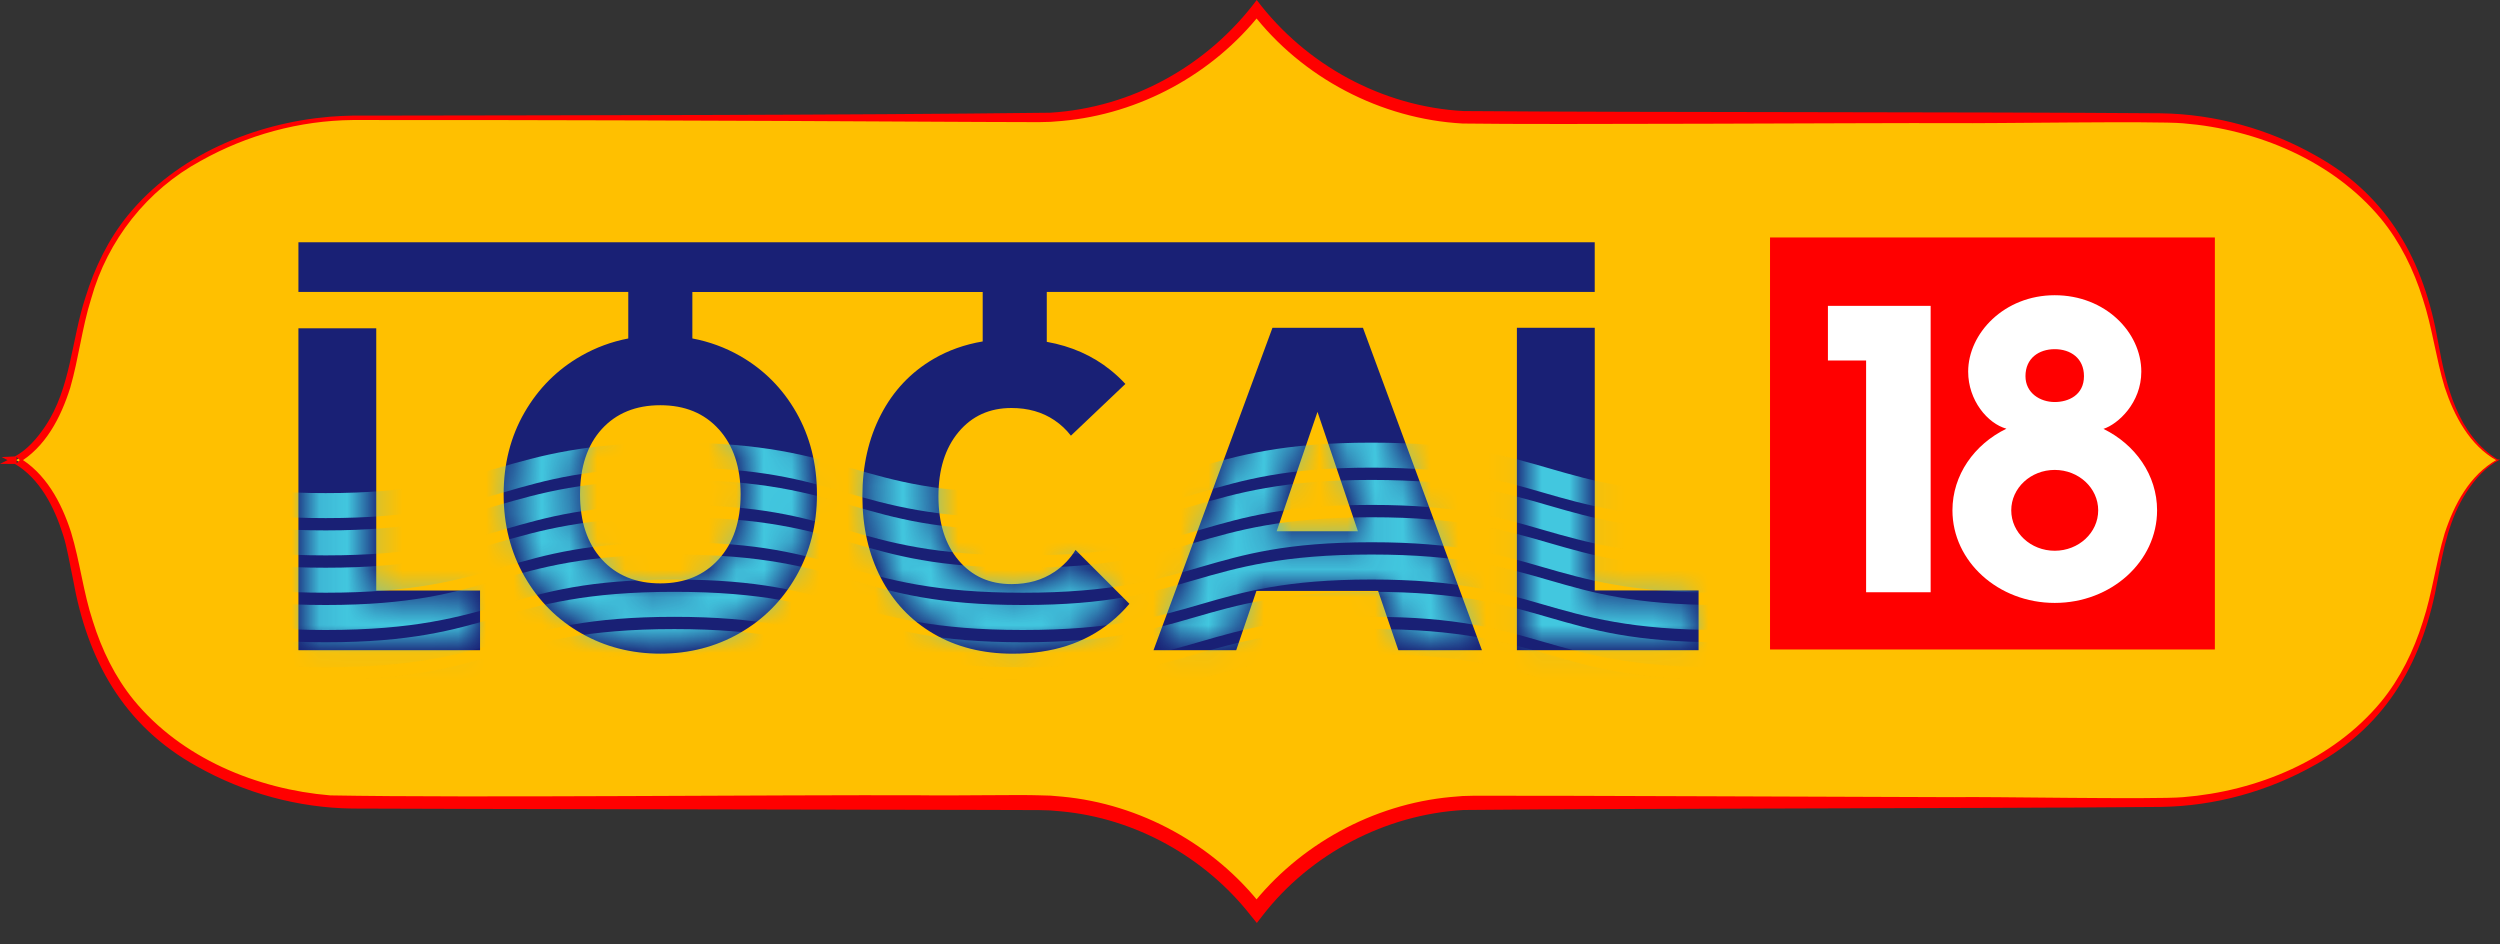
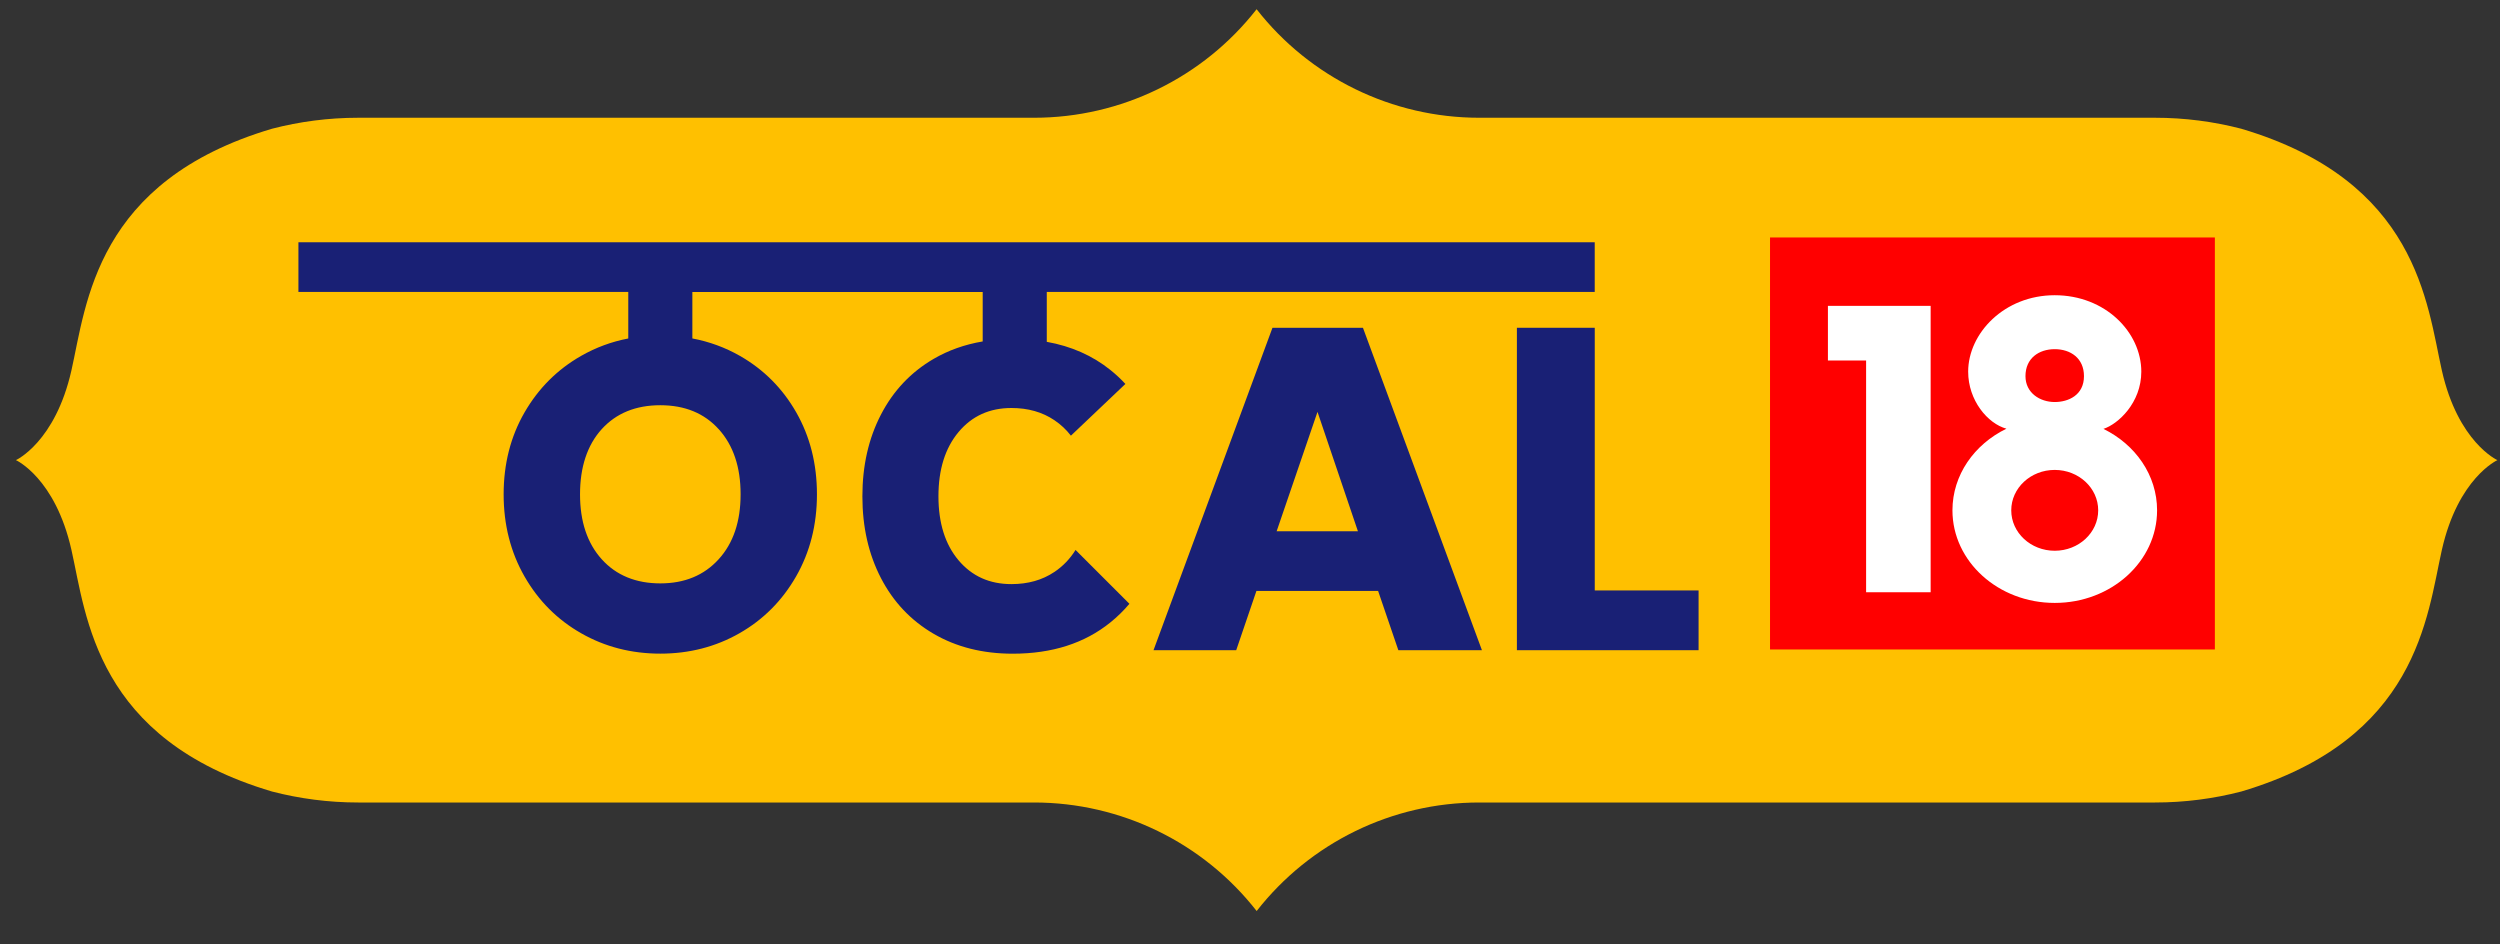
<svg xmlns="http://www.w3.org/2000/svg" width="90" height="34" viewBox="0 0 90 34" fill="none">
  <rect x="0" y="0" width="90" height="34" fill="#333333" stroke="none" />
  <path d="M89.905 16.564C89.905 16.564 88.489 15.924 87.906 13.332C87.365 10.929 87.039 6.518 80.684 4.634C79.692 4.377 78.652 4.239 77.58 4.239H53.251C50.121 4.239 47.165 2.798 45.238 0.332C43.311 2.798 40.356 4.239 37.226 4.239H12.898C11.826 4.239 10.785 4.377 9.794 4.634C3.439 6.518 3.113 10.929 2.572 13.332C1.988 15.923 0.573 16.564 0.573 16.564C0.573 16.564 1.989 17.205 2.572 19.797C3.113 22.2 3.439 26.611 9.794 28.495C10.785 28.752 11.826 28.89 12.898 28.89H37.227C40.356 28.89 43.313 30.331 45.24 32.797C47.167 30.331 50.121 28.89 53.252 28.89H77.581C78.653 28.89 79.694 28.752 80.685 28.495C87.04 26.611 87.367 22.2 87.907 19.797C88.491 17.206 89.906 16.565 89.906 16.565L89.905 16.564Z" fill="#FFC000" />
-   <path d="M89.884 16.578C88.911 16.042 88.346 14.966 88.009 13.942C87.691 12.888 87.562 11.792 87.218 10.748C86.891 9.71 86.408 8.717 85.719 7.879C83.987 5.785 81.262 4.654 78.592 4.439C77.615 4.349 71.498 4.452 70.372 4.432C66.964 4.422 55.864 4.496 52.657 4.447C49.71 4.285 46.875 2.8 45.075 0.461H45.403C43.671 2.668 41.021 4.106 38.233 4.354L37.816 4.387L37.398 4.397C36.754 4.392 33.953 4.39 33.278 4.38C27.083 4.344 18.888 4.314 12.695 4.321C10.784 4.341 8.894 4.856 7.227 5.791C5.3 6.834 3.868 8.646 3.281 10.756C2.95 11.807 2.835 12.897 2.528 13.961C2.192 15.025 1.637 16.113 0.629 16.689L0.709 16.564L0.572 16.428H0.593L0.601 16.702H0.58L0.709 16.567L0.629 16.441C1.642 17.011 2.215 18.095 2.558 19.161C2.874 20.194 3.001 21.335 3.341 22.358C3.662 23.389 4.138 24.372 4.817 25.204C6.527 27.29 9.242 28.414 11.889 28.634C16.945 28.728 28.09 28.607 33.277 28.631C33.956 28.651 36.792 28.604 37.398 28.631L37.82 28.643L38.24 28.679C41.049 28.942 43.716 30.407 45.446 32.636H45.026C46.761 30.411 49.426 28.951 52.233 28.692L52.654 28.657L53.075 28.646C55.937 28.638 67.323 28.691 70.371 28.698C71.456 28.672 77.58 28.79 78.591 28.698C81.262 28.484 83.989 27.355 85.722 25.259C86.41 24.42 86.894 23.427 87.22 22.388C87.565 21.343 87.692 20.248 88.01 19.194C88.35 18.159 88.911 17.095 89.892 16.547L89.877 16.57L89.901 16.595H89.88L89.881 16.544H89.892H89.897H89.9H89.901L89.88 16.583L89.884 16.578ZM89.926 16.55L89.905 16.589H89.904H89.901H89.896H89.885L89.886 16.539H89.907L90 16.544C89.485 16.802 89.091 17.256 88.783 17.735C88.181 18.663 87.965 19.751 87.765 20.824C87.263 23.71 85.986 26.071 83.358 27.527C81.665 28.487 79.737 29.021 77.788 29.049C70.877 29.11 59.618 29.095 52.687 29.16C49.878 29.322 47.173 30.734 45.451 32.963L45.246 33.227L45.031 32.963C43.38 30.853 40.864 29.454 38.194 29.208L37.795 29.174L37.394 29.163C36.772 29.165 33.942 29.148 33.282 29.153C28.51 29.139 17.364 29.129 12.694 29.108C10.734 29.084 8.794 28.55 7.091 27.59C4.442 26.126 3.142 23.761 2.627 20.843C2.525 20.383 2.417 19.693 2.269 19.251C1.956 18.259 1.442 17.232 0.521 16.691L0.06 16.455L0.57 16.429H0.591L0.599 16.702H0.577L0 16.699L0.521 16.44C0.982 16.195 1.337 15.778 1.628 15.347C2.553 13.966 2.569 12.238 3.08 10.692C3.408 9.635 3.9 8.616 4.603 7.752C6.364 5.596 9.139 4.436 11.87 4.202C12.145 4.18 12.421 4.167 12.698 4.162H13.523C21.139 4.148 30.206 4.149 37.802 4.058C40.755 3.879 43.477 2.363 45.242 0C47.005 2.336 49.76 3.84 52.687 3.998C59.624 4.051 70.87 4.024 77.79 4.079C79.738 4.107 81.668 4.639 83.361 5.598C85.987 7.052 87.269 9.413 87.77 12.306C88.055 13.873 88.472 15.666 89.93 16.55H89.926Z" fill="#FF0000" />
  <path d="M79.735 8.549H63.721V23.381H79.735V8.549Z" fill="#FF0000" />
  <path d="M65.805 12.978V11.011H69.503V21.321H67.18V12.978H65.803H65.805Z" fill="white" />
  <path d="M75.723 15.44C76.25 15.269 77.087 14.504 77.087 13.38C77.087 11.964 75.792 10.628 73.97 10.628C72.148 10.628 70.854 12.004 70.854 13.38C70.854 14.413 71.555 15.249 72.231 15.433C71.074 15.995 70.288 17.101 70.288 18.372C70.288 20.212 71.937 21.705 73.971 21.705C76.006 21.705 77.655 20.212 77.655 18.372C77.655 17.105 76.874 16.003 75.724 15.44H75.723ZM73.97 12.57C74.537 12.57 75.023 12.893 75.023 13.541C75.023 14.23 74.456 14.473 73.97 14.473C73.443 14.473 72.917 14.149 72.917 13.541C72.917 12.894 73.403 12.57 73.97 12.57ZM73.97 19.827C73.106 19.827 72.405 19.176 72.405 18.372C72.405 17.568 73.106 16.917 73.97 16.917C74.834 16.917 75.535 17.568 75.535 18.372C75.535 19.176 74.834 19.827 73.97 19.827Z" fill="white" />
-   <path d="M13.545 11.819H10.743V23.407H17.282V21.259H13.545V11.819Z" fill="#192075" />
  <path d="M45.809 11.8L41.527 23.406H44.504L45.231 21.274H49.612L50.34 23.406H53.349L49.066 11.8H45.809ZM45.959 19.125L47.43 14.827L48.885 19.125H45.959Z" fill="#192075" />
  <path d="M57.411 21.256V11.8H54.608V23.407H61.149V21.256H57.411Z" fill="#192075" />
  <path d="M37.961 20.588C37.525 20.882 37.009 21.028 36.411 21.028C35.624 21.028 34.99 20.743 34.508 20.171C34.026 19.6 33.784 18.831 33.784 17.866C33.784 16.9 34.026 16.13 34.508 15.553C34.99 14.976 35.624 14.688 36.411 14.688C37.009 14.688 37.525 14.834 37.961 15.129C38.19 15.283 38.387 15.469 38.553 15.684L40.514 13.822C40.349 13.643 40.168 13.474 39.974 13.319C39.33 12.802 38.566 12.464 37.684 12.306V10.509H57.41V8.721H10.743V10.509H22.618V12.185C22.017 12.3 21.451 12.509 20.92 12.812C20.061 13.302 19.382 13.982 18.881 14.851C18.381 15.719 18.131 16.701 18.131 17.797C18.131 18.892 18.382 19.876 18.881 20.75C19.381 21.624 20.061 22.307 20.92 22.796C21.777 23.286 22.729 23.531 23.771 23.531C24.813 23.531 25.764 23.286 26.622 22.796C27.48 22.307 28.159 21.624 28.66 20.75C29.16 19.876 29.41 18.892 29.41 17.797C29.41 16.701 29.162 15.719 28.668 14.851C28.173 13.982 27.496 13.303 26.638 12.812C26.105 12.508 25.534 12.299 24.925 12.184V10.511H35.377V12.292C34.733 12.401 34.143 12.609 33.61 12.92C32.792 13.397 32.16 14.065 31.714 14.926C31.268 15.786 31.046 16.766 31.046 17.868C31.046 18.97 31.268 19.95 31.714 20.811C32.16 21.671 32.792 22.339 33.61 22.816C34.428 23.293 35.377 23.533 36.457 23.533C37.873 23.533 39.045 23.158 39.973 22.408C40.226 22.204 40.455 21.979 40.659 21.737L38.72 19.798C38.523 20.116 38.27 20.381 37.958 20.591L37.961 20.588ZM25.881 15.458C26.401 16.038 26.662 16.816 26.662 17.795C26.662 18.775 26.399 19.555 25.872 20.133C25.345 20.713 24.645 21.002 23.771 21.002C22.897 21.002 22.183 20.713 21.662 20.133C21.141 19.555 20.881 18.775 20.881 17.795C20.881 16.816 21.141 16.024 21.662 15.449C22.183 14.876 22.887 14.588 23.771 14.588C24.655 14.588 25.358 14.877 25.879 15.457L25.881 15.458Z" fill="#192075" />
  <mask id="mask0_1180_1163" style="mask-type:luminance" maskUnits="userSpaceOnUse" x="11" y="9" width="50" height="15">
-     <path d="M11.092 23.057V12.168H13.196V21.259C13.196 21.452 13.352 21.608 13.545 21.608H16.932V23.057H11.091H11.092ZM52.847 23.057L48.823 12.15H46.053L42.029 23.057H44.254L44.901 21.161C44.95 21.02 45.083 20.925 45.232 20.925H49.613C49.762 20.925 49.896 21.02 49.944 21.161L50.591 23.057H52.849H52.847ZM47.431 14.476C47.58 14.476 47.714 14.572 47.761 14.714L49.216 19.013C49.252 19.119 49.235 19.237 49.169 19.328C49.102 19.42 48.997 19.474 48.884 19.474H45.958C45.846 19.474 45.739 19.418 45.674 19.327C45.609 19.236 45.591 19.118 45.628 19.01L47.099 14.712C47.148 14.57 47.28 14.475 47.429 14.475L47.431 14.476ZM60.798 23.057V21.606H57.411C57.218 21.606 57.062 21.449 57.062 21.256V12.15H54.958V23.057H60.799H60.798ZM39.755 22.133C39.904 22.013 40.046 21.883 40.178 21.746L38.764 20.331C38.588 20.54 38.384 20.723 38.156 20.877C37.664 21.209 37.077 21.378 36.411 21.378C35.519 21.378 34.789 21.047 34.24 20.396C33.705 19.763 33.433 18.911 33.433 17.866C33.433 16.82 33.704 15.968 34.239 15.329C34.788 14.672 35.519 14.339 36.411 14.339C37.077 14.339 37.663 14.506 38.156 14.839C38.307 14.941 38.447 15.056 38.575 15.183L40.014 13.816C39.931 13.739 39.844 13.664 39.757 13.592C39.16 13.114 38.443 12.797 37.624 12.651C37.458 12.621 37.336 12.476 37.336 12.306V10.51C37.336 10.317 37.493 10.16 37.685 10.16H57.062V9.071H11.092V10.16H22.618C22.811 10.16 22.967 10.317 22.967 10.51V12.185C22.967 12.353 22.848 12.497 22.684 12.528C22.122 12.636 21.587 12.834 21.094 13.115C20.294 13.571 19.653 14.213 19.186 15.024C18.719 15.835 18.482 16.767 18.482 17.796C18.482 18.825 18.719 19.76 19.186 20.577C19.651 21.392 20.294 22.037 21.094 22.492C21.895 22.949 22.796 23.181 23.772 23.181C24.749 23.181 25.649 22.949 26.45 22.492C27.249 22.037 27.892 21.392 28.359 20.577C28.826 19.76 29.062 18.825 29.062 17.796C29.062 16.767 28.828 15.834 28.366 15.022C27.904 14.212 27.265 13.571 26.467 13.115C25.97 12.832 25.43 12.633 24.861 12.527C24.696 12.495 24.577 12.352 24.577 12.184V10.511C24.577 10.318 24.734 10.162 24.927 10.162H35.378C35.571 10.162 35.727 10.318 35.727 10.511V12.293C35.727 12.463 35.605 12.61 35.435 12.637C34.832 12.739 34.279 12.935 33.788 13.222C33.031 13.664 32.438 14.291 32.026 15.087C31.608 15.893 31.396 16.829 31.396 17.868C31.396 18.908 31.608 19.844 32.026 20.649C32.439 21.446 33.031 22.073 33.788 22.514C34.548 22.957 35.447 23.182 36.46 23.182C37.787 23.182 38.896 22.83 39.757 22.136L39.755 22.133ZM26.141 15.224C26.72 15.866 27.013 16.731 27.013 17.796C27.013 18.86 26.716 19.727 26.132 20.369C25.539 21.021 24.745 21.352 23.772 21.352C22.799 21.352 21.992 21.02 21.403 20.367C20.825 19.725 20.532 18.86 20.532 17.796C20.532 16.731 20.825 15.852 21.404 15.215C21.993 14.568 22.789 14.24 23.772 14.24C24.755 14.24 25.553 14.572 26.141 15.224Z" fill="white" />
-   </mask>
+     </mask>
  <g mask="url(#mask0_1180_1163)">
    <path d="M-0.823 16.385C5.451 16.385 5.451 18.202 11.725 18.202C18 18.202 18 16.385 24.275 16.385C30.551 16.385 30.549 18.202 36.825 18.202C43.101 18.202 43.099 16.385 49.375 16.385C55.65 16.385 55.649 18.202 61.925 18.202C68.2 18.202 68.199 16.385 74.475 16.385C80.75 16.385 80.75 18.202 87.024 18.202C93.299 18.202 93.3 16.385 99.574 16.385" stroke="#42C7DF" stroke-width="0.9" stroke-miterlimit="10" />
    <path d="M-0.823 17.727C5.451 17.727 5.451 19.544 11.725 19.544C18 19.544 18 17.727 24.275 17.727C30.551 17.727 30.549 19.544 36.825 19.544C43.101 19.544 43.099 17.727 49.375 17.727C55.65 17.727 55.649 19.544 61.925 19.544C68.2 19.544 68.199 17.727 74.475 17.727C80.75 17.727 80.75 19.544 87.024 19.544C93.299 19.544 93.3 17.727 99.574 17.727" stroke="#42C7DF" stroke-width="0.9" stroke-miterlimit="10" />
-     <path d="M-0.823 19.071C5.451 19.071 5.451 20.888 11.725 20.888C18 20.888 18 19.071 24.275 19.071C30.551 19.071 30.549 20.888 36.825 20.888C43.101 20.888 43.099 19.071 49.375 19.071C55.65 19.071 55.649 20.888 61.925 20.888C68.2 20.888 68.199 19.071 74.475 19.071C80.75 19.071 80.75 20.888 87.024 20.888C93.299 20.888 93.3 19.071 99.574 19.071" stroke="#42C7DF" stroke-width="0.9" stroke-miterlimit="10" />
    <path d="M-0.823 20.413C5.451 20.413 5.451 22.23 11.725 22.23C18 22.23 18 20.413 24.275 20.413C30.551 20.413 30.549 22.23 36.825 22.23C43.101 22.23 43.099 20.413 49.375 20.413C55.65 20.413 55.649 22.23 61.925 22.23C68.2 22.23 68.199 20.413 74.475 20.413C80.75 20.413 80.75 22.23 87.024 22.23C93.299 22.23 93.3 20.413 99.574 20.413" stroke="#42C7DF" stroke-width="0.9" stroke-miterlimit="10" />
-     <path d="M-0.823 21.756C5.451 21.756 5.451 23.572 11.725 23.572C18 23.572 18 21.756 24.275 21.756C30.551 21.756 30.549 23.572 36.825 23.572C43.101 23.572 43.099 21.756 49.375 21.756C55.65 21.756 55.649 23.572 61.925 23.572C68.2 23.572 68.199 21.756 74.475 21.756C80.75 21.756 80.75 23.572 87.024 23.572C93.299 23.572 93.3 21.756 99.574 21.756" stroke="#42C7DF" stroke-width="0.9" stroke-miterlimit="10" />
    <path d="M-0.823 23.097C5.451 23.097 5.451 24.914 11.725 24.914C18 24.914 18 23.097 24.275 23.097C30.551 23.097 30.549 24.914 36.825 24.914C43.101 24.914 43.099 23.097 49.375 23.097C55.65 23.097 55.649 24.914 61.925 24.914C68.2 24.914 68.199 23.097 74.475 23.097C80.75 23.097 80.75 24.914 87.024 24.914C93.299 24.914 93.3 23.097 99.574 23.097" stroke="#42C7DF" stroke-width="0.9" stroke-miterlimit="10" />
  </g>
</svg>